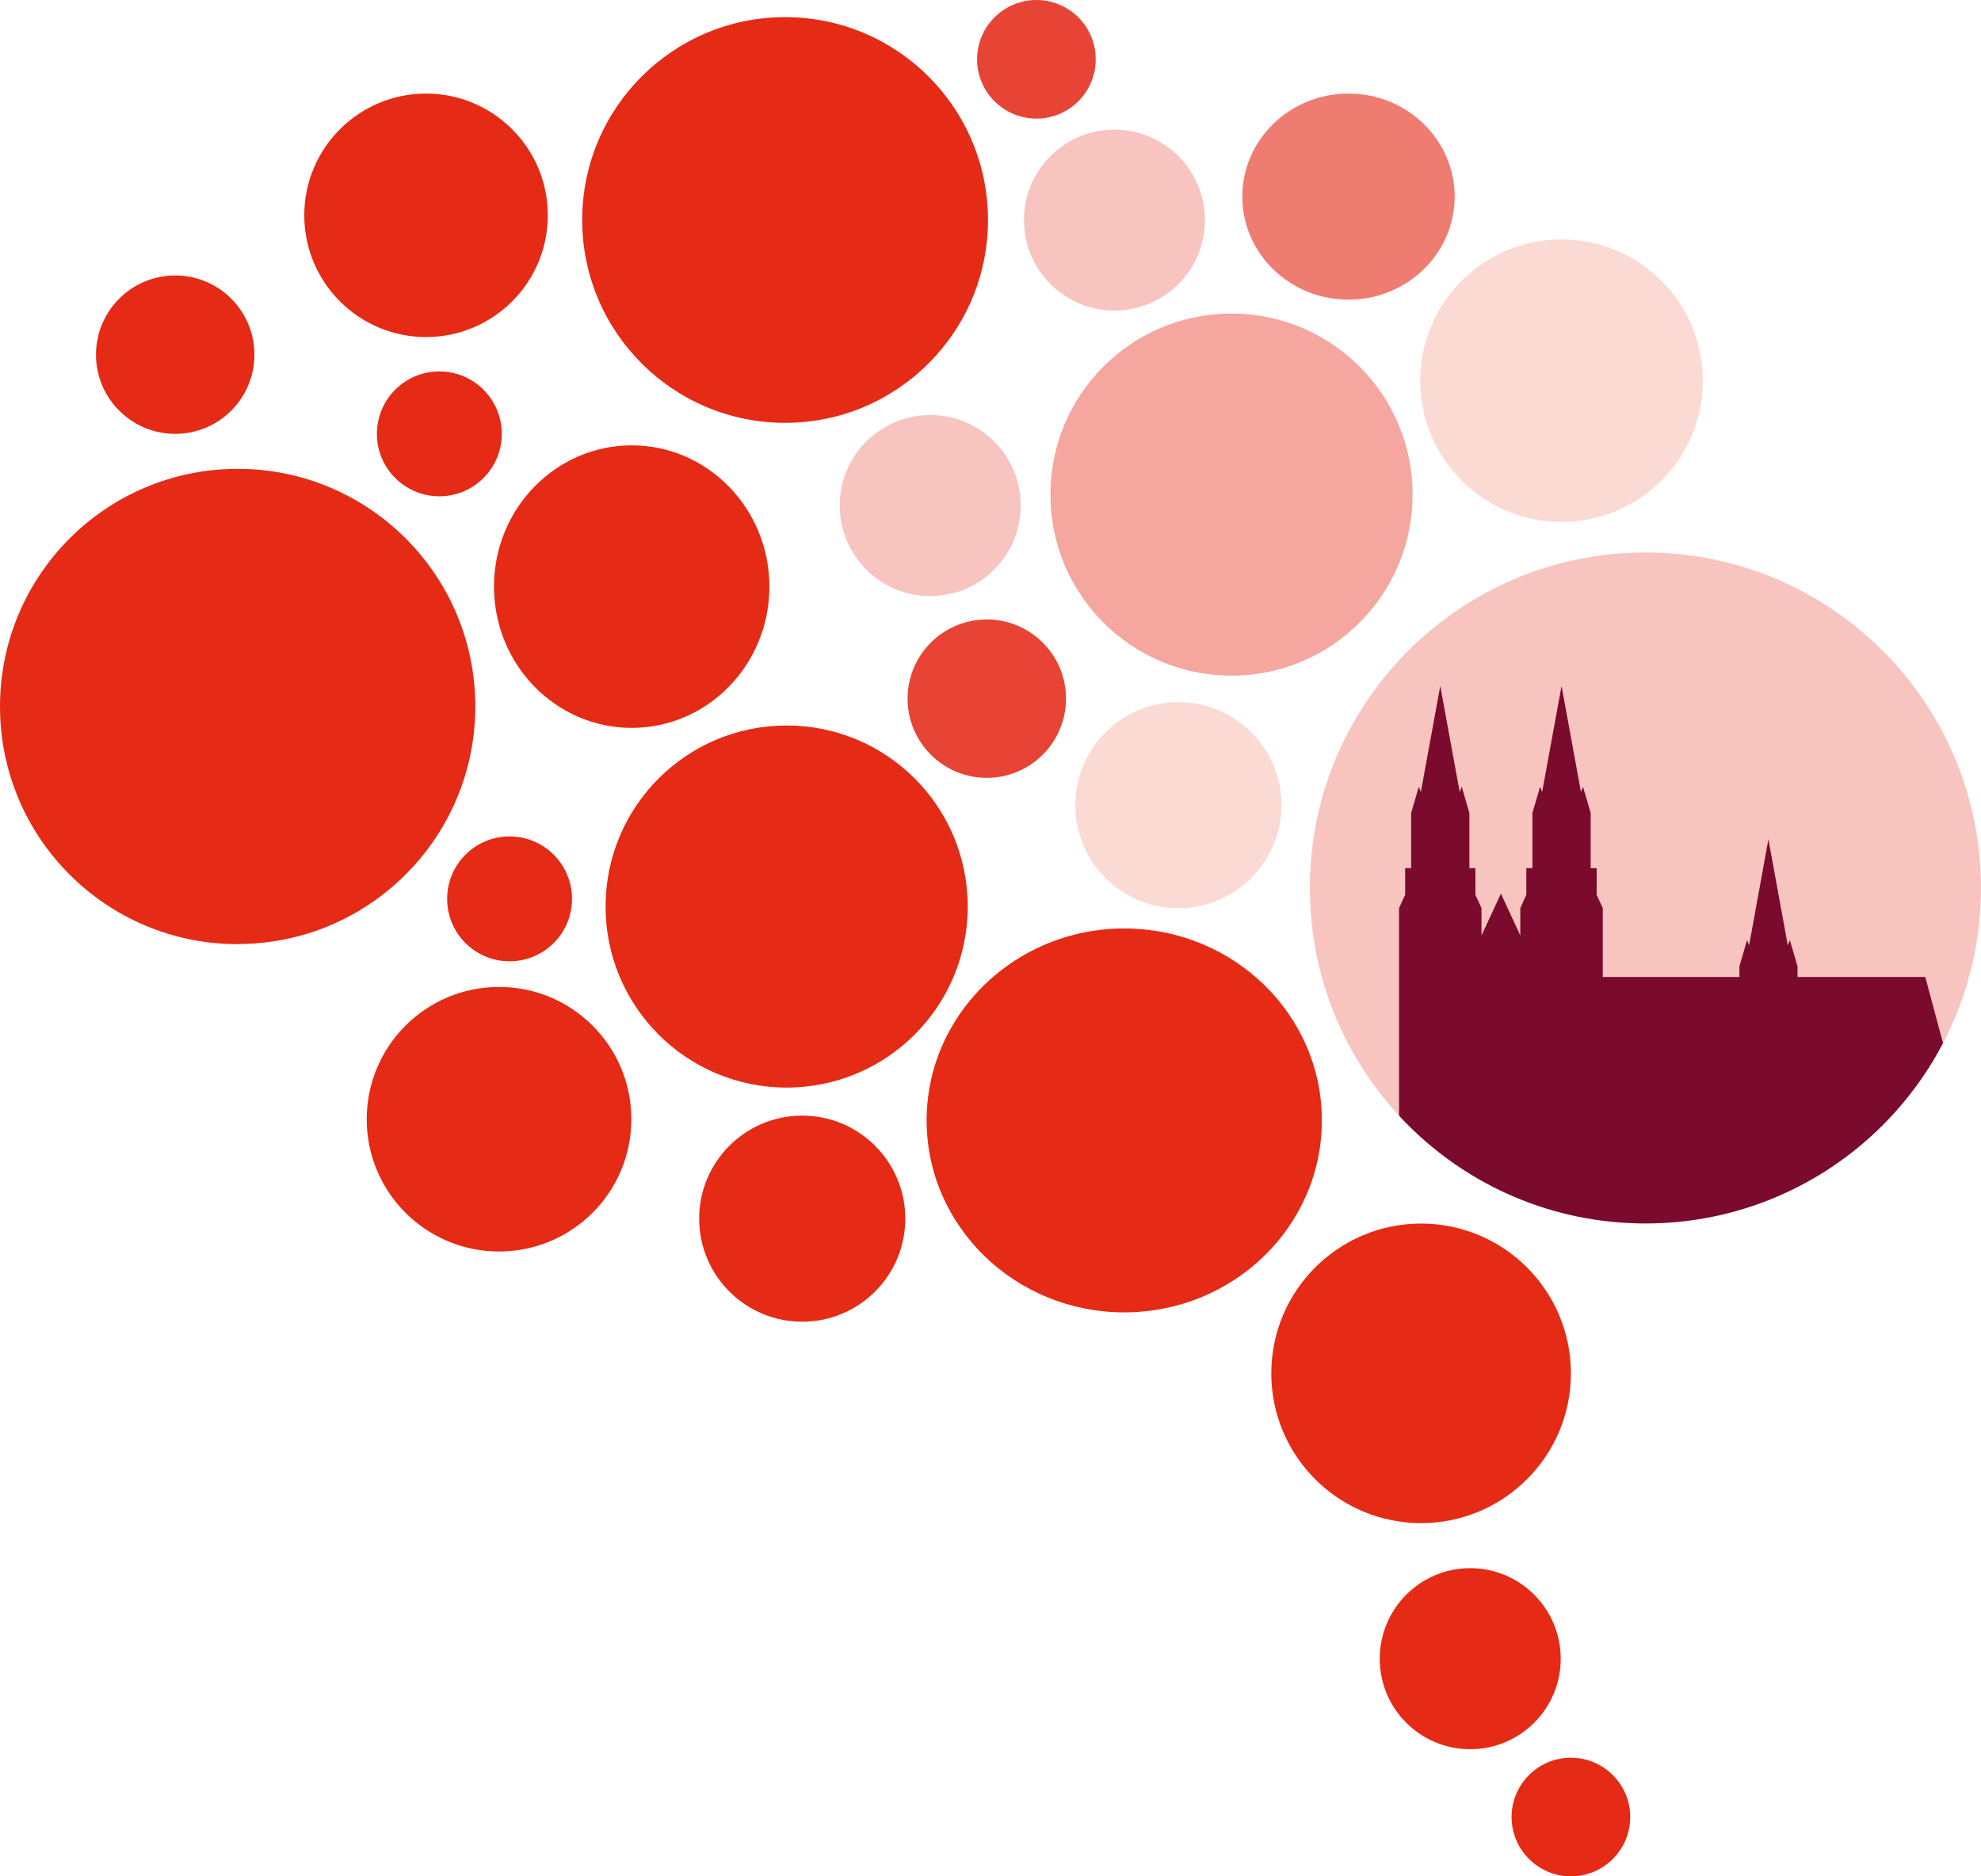
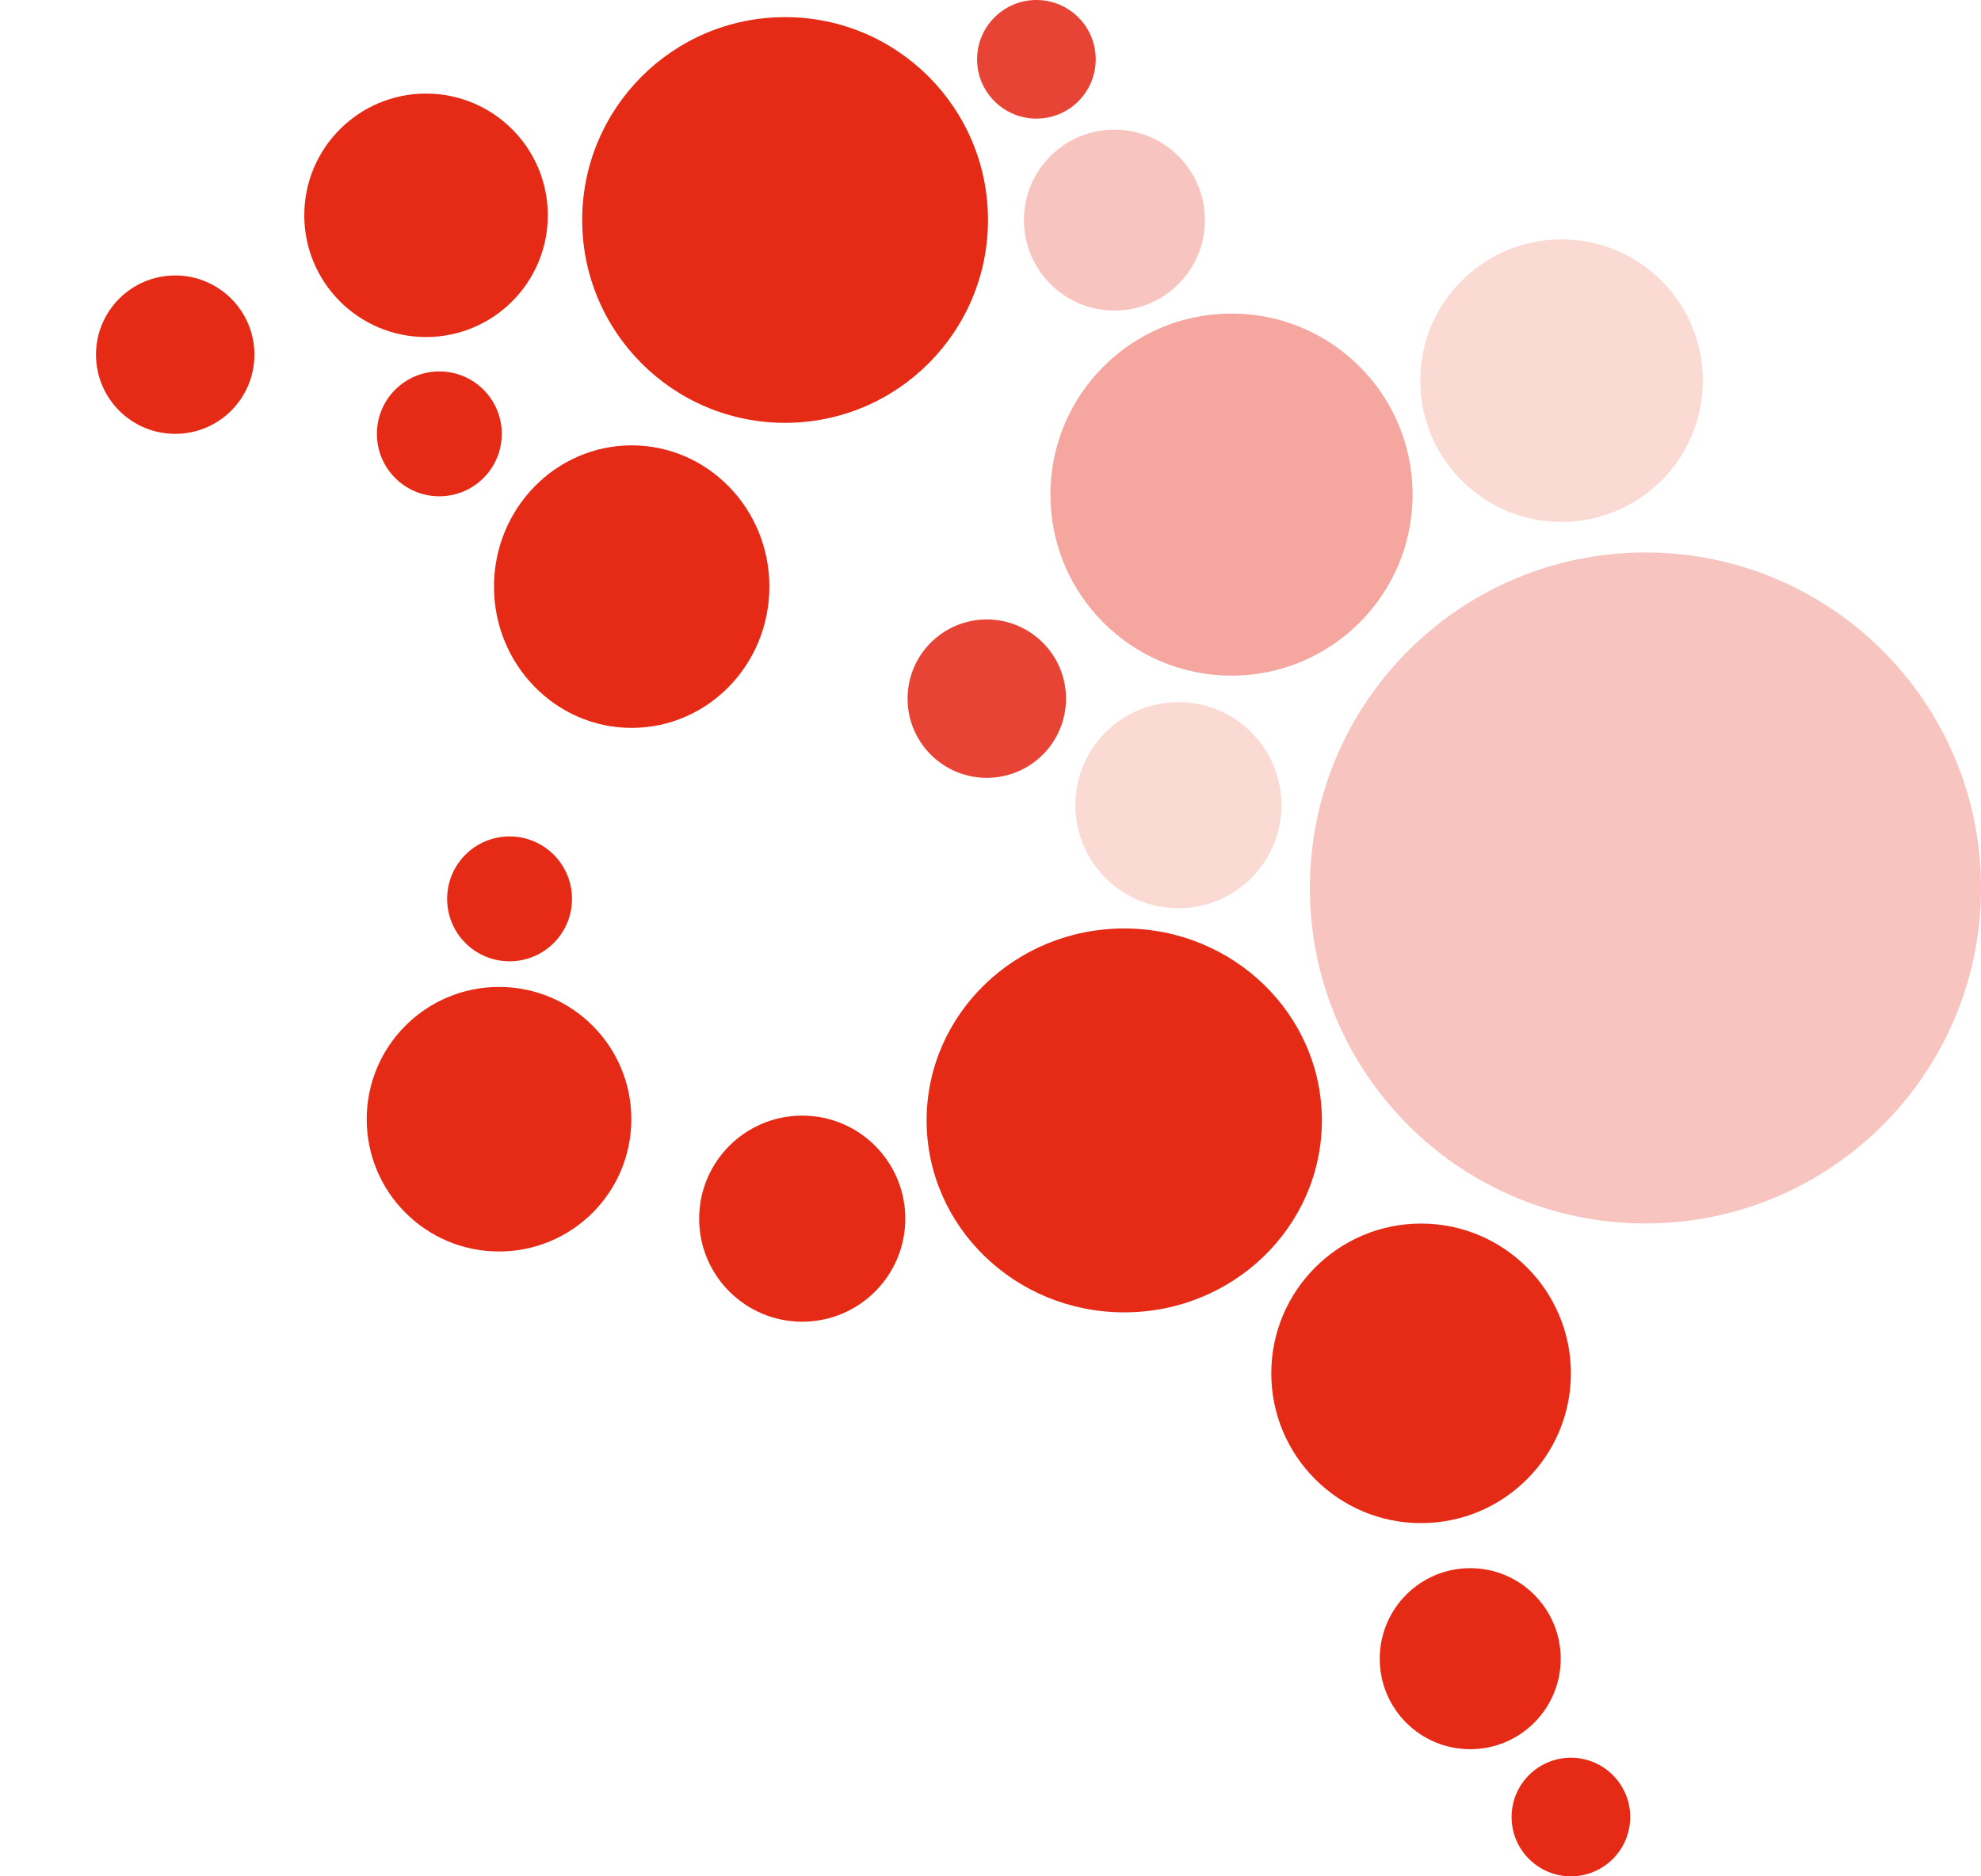
<svg xmlns="http://www.w3.org/2000/svg" id="Ebene_2" data-name="Ebene 2" viewBox="0 0 165.3 156.6">
  <defs>
    <style>
      .cls-1 {
        fill: #f8c4bf;
      }

      .cls-2 {
        fill: #e52a16;
      }

      .cls-3 {
        fill: #f4a69f;
      }

      .cls-4 {
        fill: #7a0b2c;
      }

      .cls-5 {
        fill: #fbdad3;
      }

      .cls-6, .cls-7 {
        fill: none;
      }

      .cls-8 {
        fill: #e84435;
      }

      .cls-7 {
        clip-path: url(#clippath);
      }

      .cls-9 {
        fill: #ef7c70;
      }
    </style>
    <clipPath id="clippath">
-       <path class="cls-6" d="m109.3,74.11c0,15.46,12.54,28,28,28s28-12.54,28-28-12.54-28-28-28-28,12.54-28,28" />
-     </clipPath>
+       </clipPath>
  </defs>
  <g id="Ebene_2_Kopie" data-name="Ebene 2 Kopie">
    <g>
      <path class="cls-2" d="m118.58,127.12c6.9,0,12.5-5.6,12.5-12.5s-5.6-12.5-12.5-12.5-12.5,5.6-12.5,12.5,5.6,12.5,12.5,12.5" />
      <path class="cls-2" d="m122.68,145.99c4.17,0,7.55-3.38,7.55-7.55s-3.38-7.56-7.55-7.56-7.55,3.38-7.55,7.56,3.38,7.55,7.55,7.55" />
      <path class="cls-2" d="m131.08,156.6c2.73,0,4.95-2.22,4.95-4.95s-2.22-4.95-4.95-4.95-4.95,2.22-4.95,4.95,2.22,4.95,4.95,4.95" />
      <path class="cls-3" d="m102.76,56.39c8.34,0,15.11-6.76,15.11-15.11s-6.76-15.11-15.11-15.11-15.11,6.76-15.11,15.11,6.76,15.11,15.11,15.11" />
      <path class="cls-2" d="m93.81,109.53c9.11,0,16.49-7.17,16.49-16.02s-7.39-16.02-16.49-16.02-16.49,7.17-16.49,16.02,7.39,16.02,16.49,16.02" />
-       <path class="cls-2" d="m65.64,90.77c8.34,0,15.11-6.76,15.11-15.11s-6.76-15.11-15.11-15.11-15.11,6.76-15.11,15.11,6.76,15.11,15.11,15.11" />
      <path class="cls-2" d="m41.64,104.45c6.1,0,11.04-4.94,11.04-11.04s-4.94-11.04-11.04-11.04-11.04,4.94-11.04,11.04,4.94,11.04,11.04,11.04" />
      <path class="cls-2" d="m66.94,110.31c4.75,0,8.6-3.85,8.6-8.6s-3.85-8.6-8.6-8.6-8.6,3.85-8.6,8.6,3.85,8.6,8.6,8.6" />
      <path class="cls-5" d="m98.33,75.8c4.75,0,8.6-3.85,8.6-8.6s-3.85-8.6-8.6-8.6-8.6,3.85-8.6,8.6,3.85,8.6,8.6,8.6" />
      <path class="cls-2" d="m42.52,80.23c2.88,0,5.21-2.33,5.21-5.21s-2.33-5.21-5.21-5.21-5.21,2.33-5.21,5.21,2.33,5.21,5.21,5.21" />
      <path class="cls-2" d="m52.71,60.75c6.35,0,11.49-5.28,11.49-11.79s-5.15-11.79-11.49-11.79-11.49,5.28-11.49,11.79,5.15,11.79,11.49,11.79" />
      <path class="cls-2" d="m36.66,41.42c2.88,0,5.21-2.33,5.21-5.21s-2.33-5.21-5.21-5.21-5.21,2.33-5.21,5.21,2.33,5.21,5.21,5.21" />
      <path class="cls-2" d="m14.62,36.21c3.65,0,6.61-2.96,6.61-6.61s-2.96-6.61-6.61-6.61-6.61,2.96-6.61,6.61,2.96,6.61,6.61,6.61" />
-       <path class="cls-2" d="m19.83,78.79c10.95,0,19.83-8.88,19.83-19.83s-8.88-19.83-19.83-19.83S0,48.01,0,58.97s8.88,19.83,19.83,19.83" />
      <path class="cls-2" d="m35.55,28.13c5.61,0,10.16-4.55,10.16-10.16s-4.55-10.16-10.16-10.16-10.16,4.55-10.16,10.16,4.55,10.16,10.16,10.16" />
      <path class="cls-2" d="m65.51,35.29c9.35,0,16.93-7.58,16.93-16.93S74.86,1.43,65.51,1.43s-16.93,7.58-16.93,16.93,7.58,16.93,16.93,16.93" />
      <path class="cls-8" d="m82.34,64.92c3.65,0,6.61-2.96,6.61-6.61s-2.96-6.61-6.61-6.61-6.61,2.96-6.61,6.61,2.96,6.61,6.61,6.61" />
-       <path class="cls-1" d="m77.62,49.75c4.17,0,7.55-3.38,7.55-7.56s-3.38-7.55-7.55-7.55-7.55,3.38-7.55,7.55,3.38,7.56,7.55,7.56" />
      <path class="cls-1" d="m92.99,25.92c4.17,0,7.55-3.38,7.55-7.55s-3.38-7.55-7.55-7.55-7.55,3.38-7.55,7.55,3.38,7.55,7.55,7.55" />
      <path class="cls-8" d="m86.48,9.9c2.73,0,4.95-2.21,4.95-4.95s-2.22-4.95-4.95-4.95-4.95,2.22-4.95,4.95,2.22,4.95,4.95,4.95" />
-       <path class="cls-9" d="m112.52,25.01c4.89,0,8.86-3.85,8.86-8.6s-3.97-8.6-8.86-8.6-8.86,3.85-8.86,8.6,3.97,8.6,8.86,8.6" />
      <path class="cls-5" d="m130.3,43.56c6.51,0,11.79-5.28,11.79-11.79s-5.28-11.79-11.79-11.79-11.79,5.28-11.79,11.79,5.28,11.79,11.79,11.79" />
      <path class="cls-1" d="m137.3,102.11c15.46,0,28-12.54,28-28s-12.54-28-28-28-28,12.54-28,28,12.54,28,28,28" />
    </g>
    <g class="cls-7">
      <polygon class="cls-4" points="116.74 81.54 116.74 75.79 117.25 74.68 117.25 72.46 117.75 72.46 117.75 67.85 118.39 65.66 118.56 66.1 120.18 57.25 121.8 66.1 121.97 65.66 122.61 67.85 122.61 72.46 123.11 72.46 123.11 74.68 123.62 75.79 123.62 78.08 125.24 74.58 126.86 78.08 126.86 75.79 127.36 74.68 127.36 72.46 127.87 72.46 127.87 67.85 128.51 65.66 128.68 66.1 130.3 57.25 131.92 66.1 132.09 65.66 132.73 67.85 132.73 72.46 133.23 72.46 133.23 74.68 133.74 75.79 133.74 81.54 145.14 81.54 145.14 80.65 145.78 78.46 145.95 78.9 147.56 70.05 149.18 78.9 149.35 78.46 149.99 80.65 149.99 81.54 160.65 81.54 163.86 93.5 163.86 106.18 116.74 106.18 116.74 81.54" />
    </g>
  </g>
</svg>